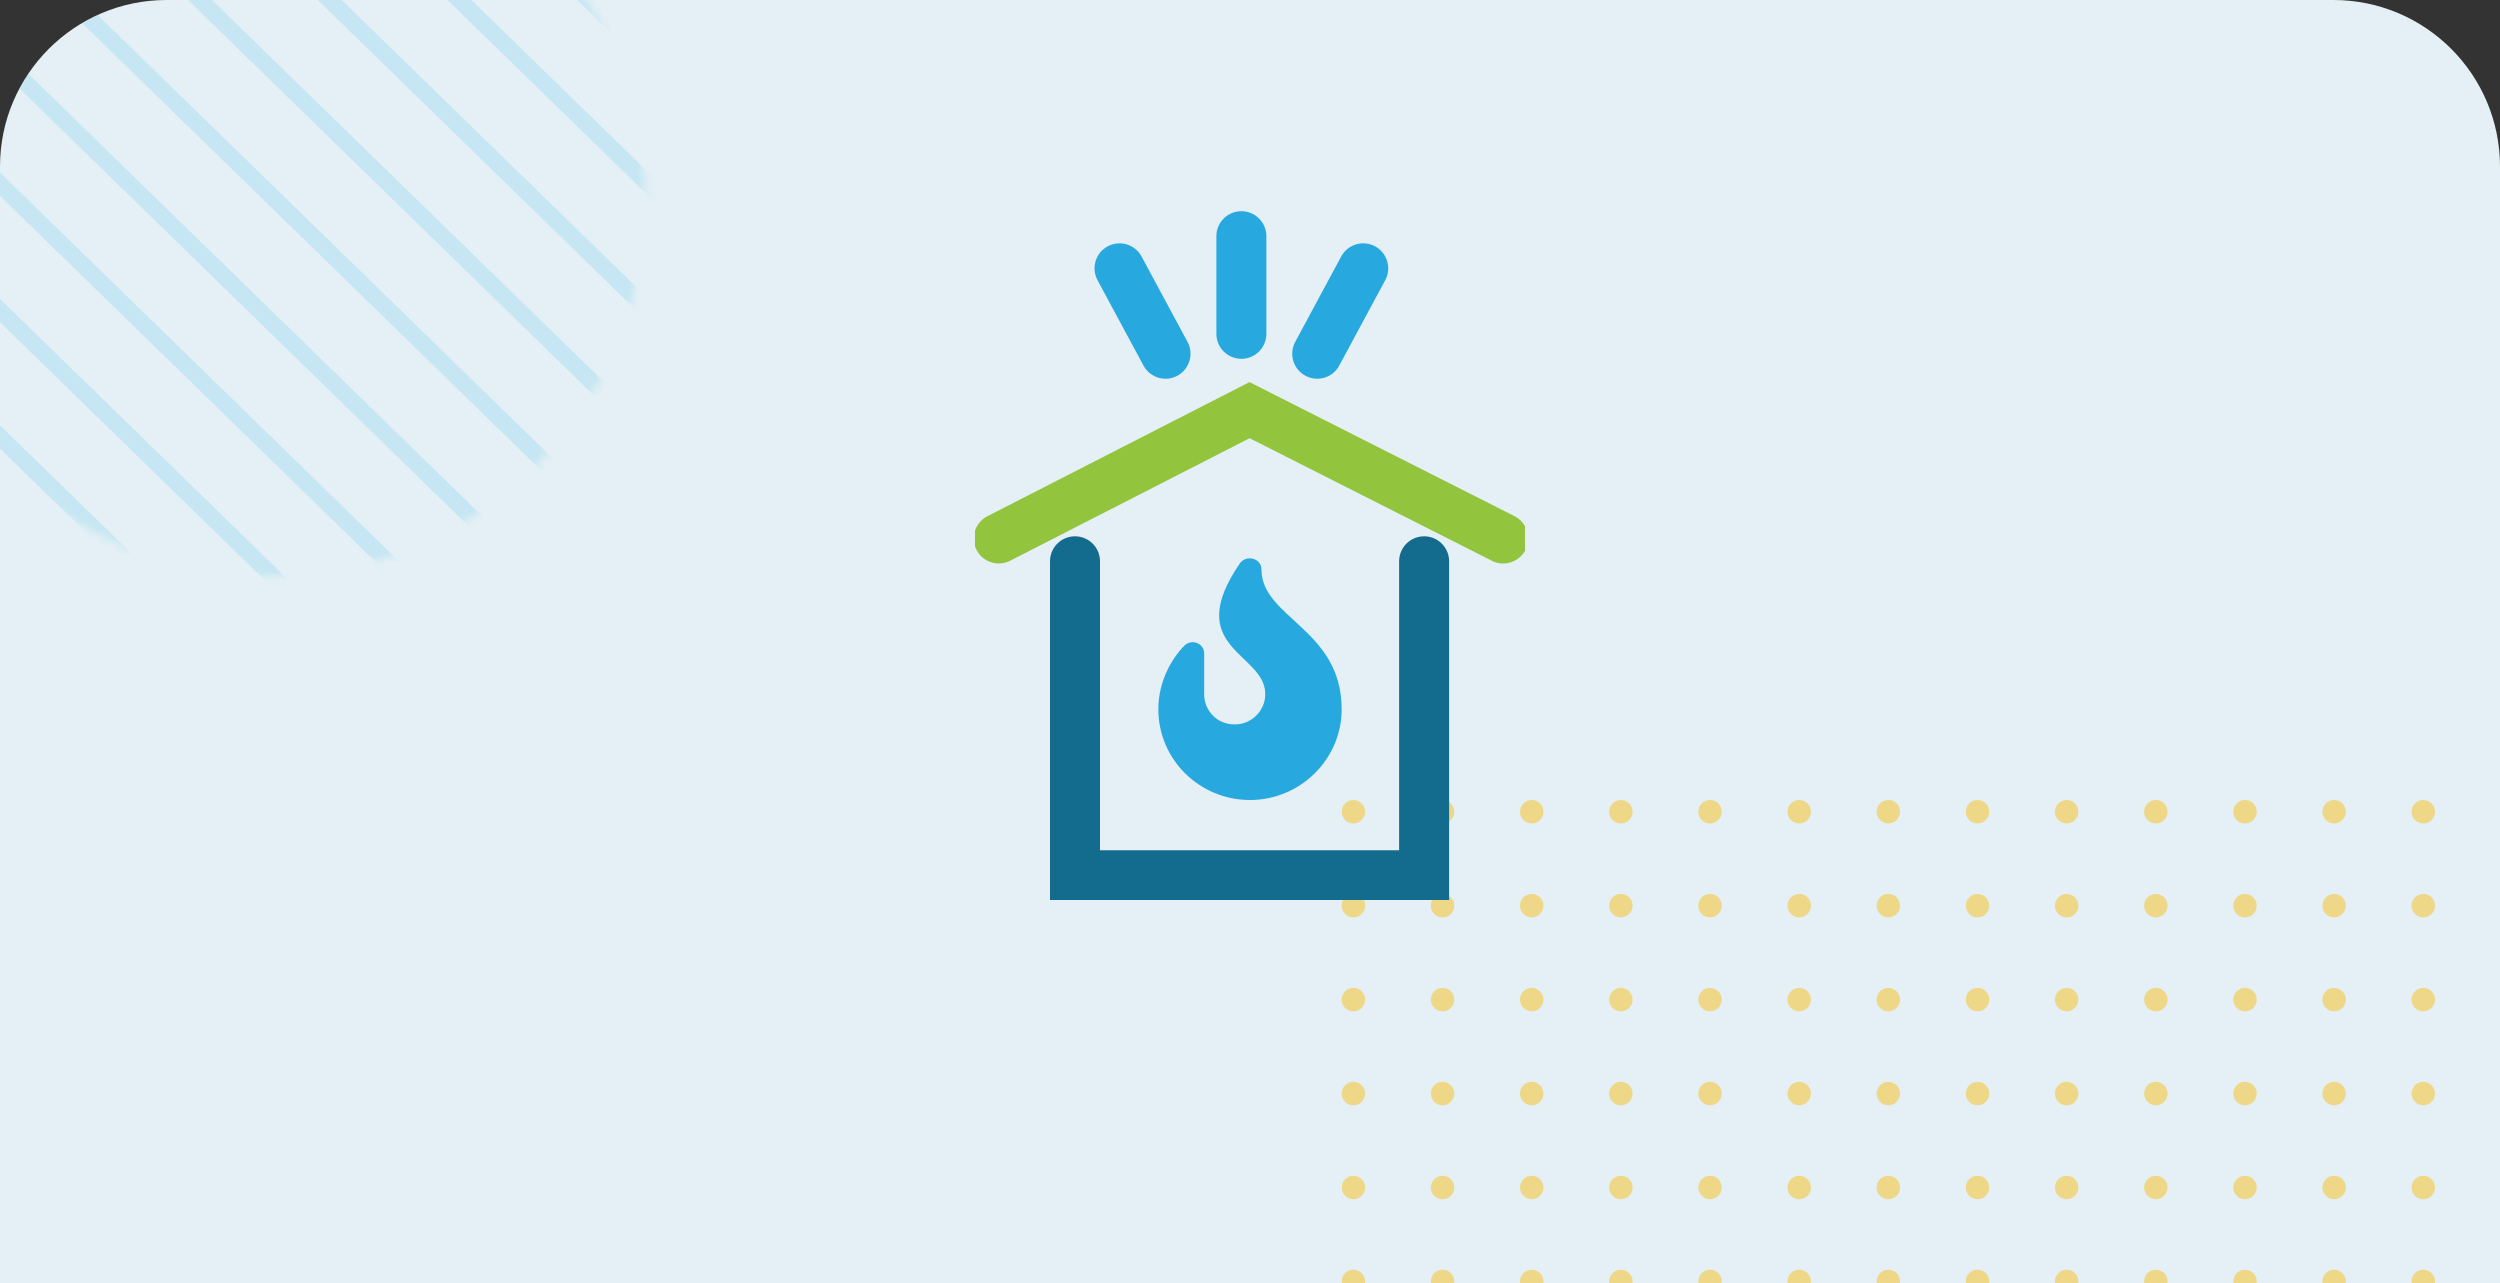
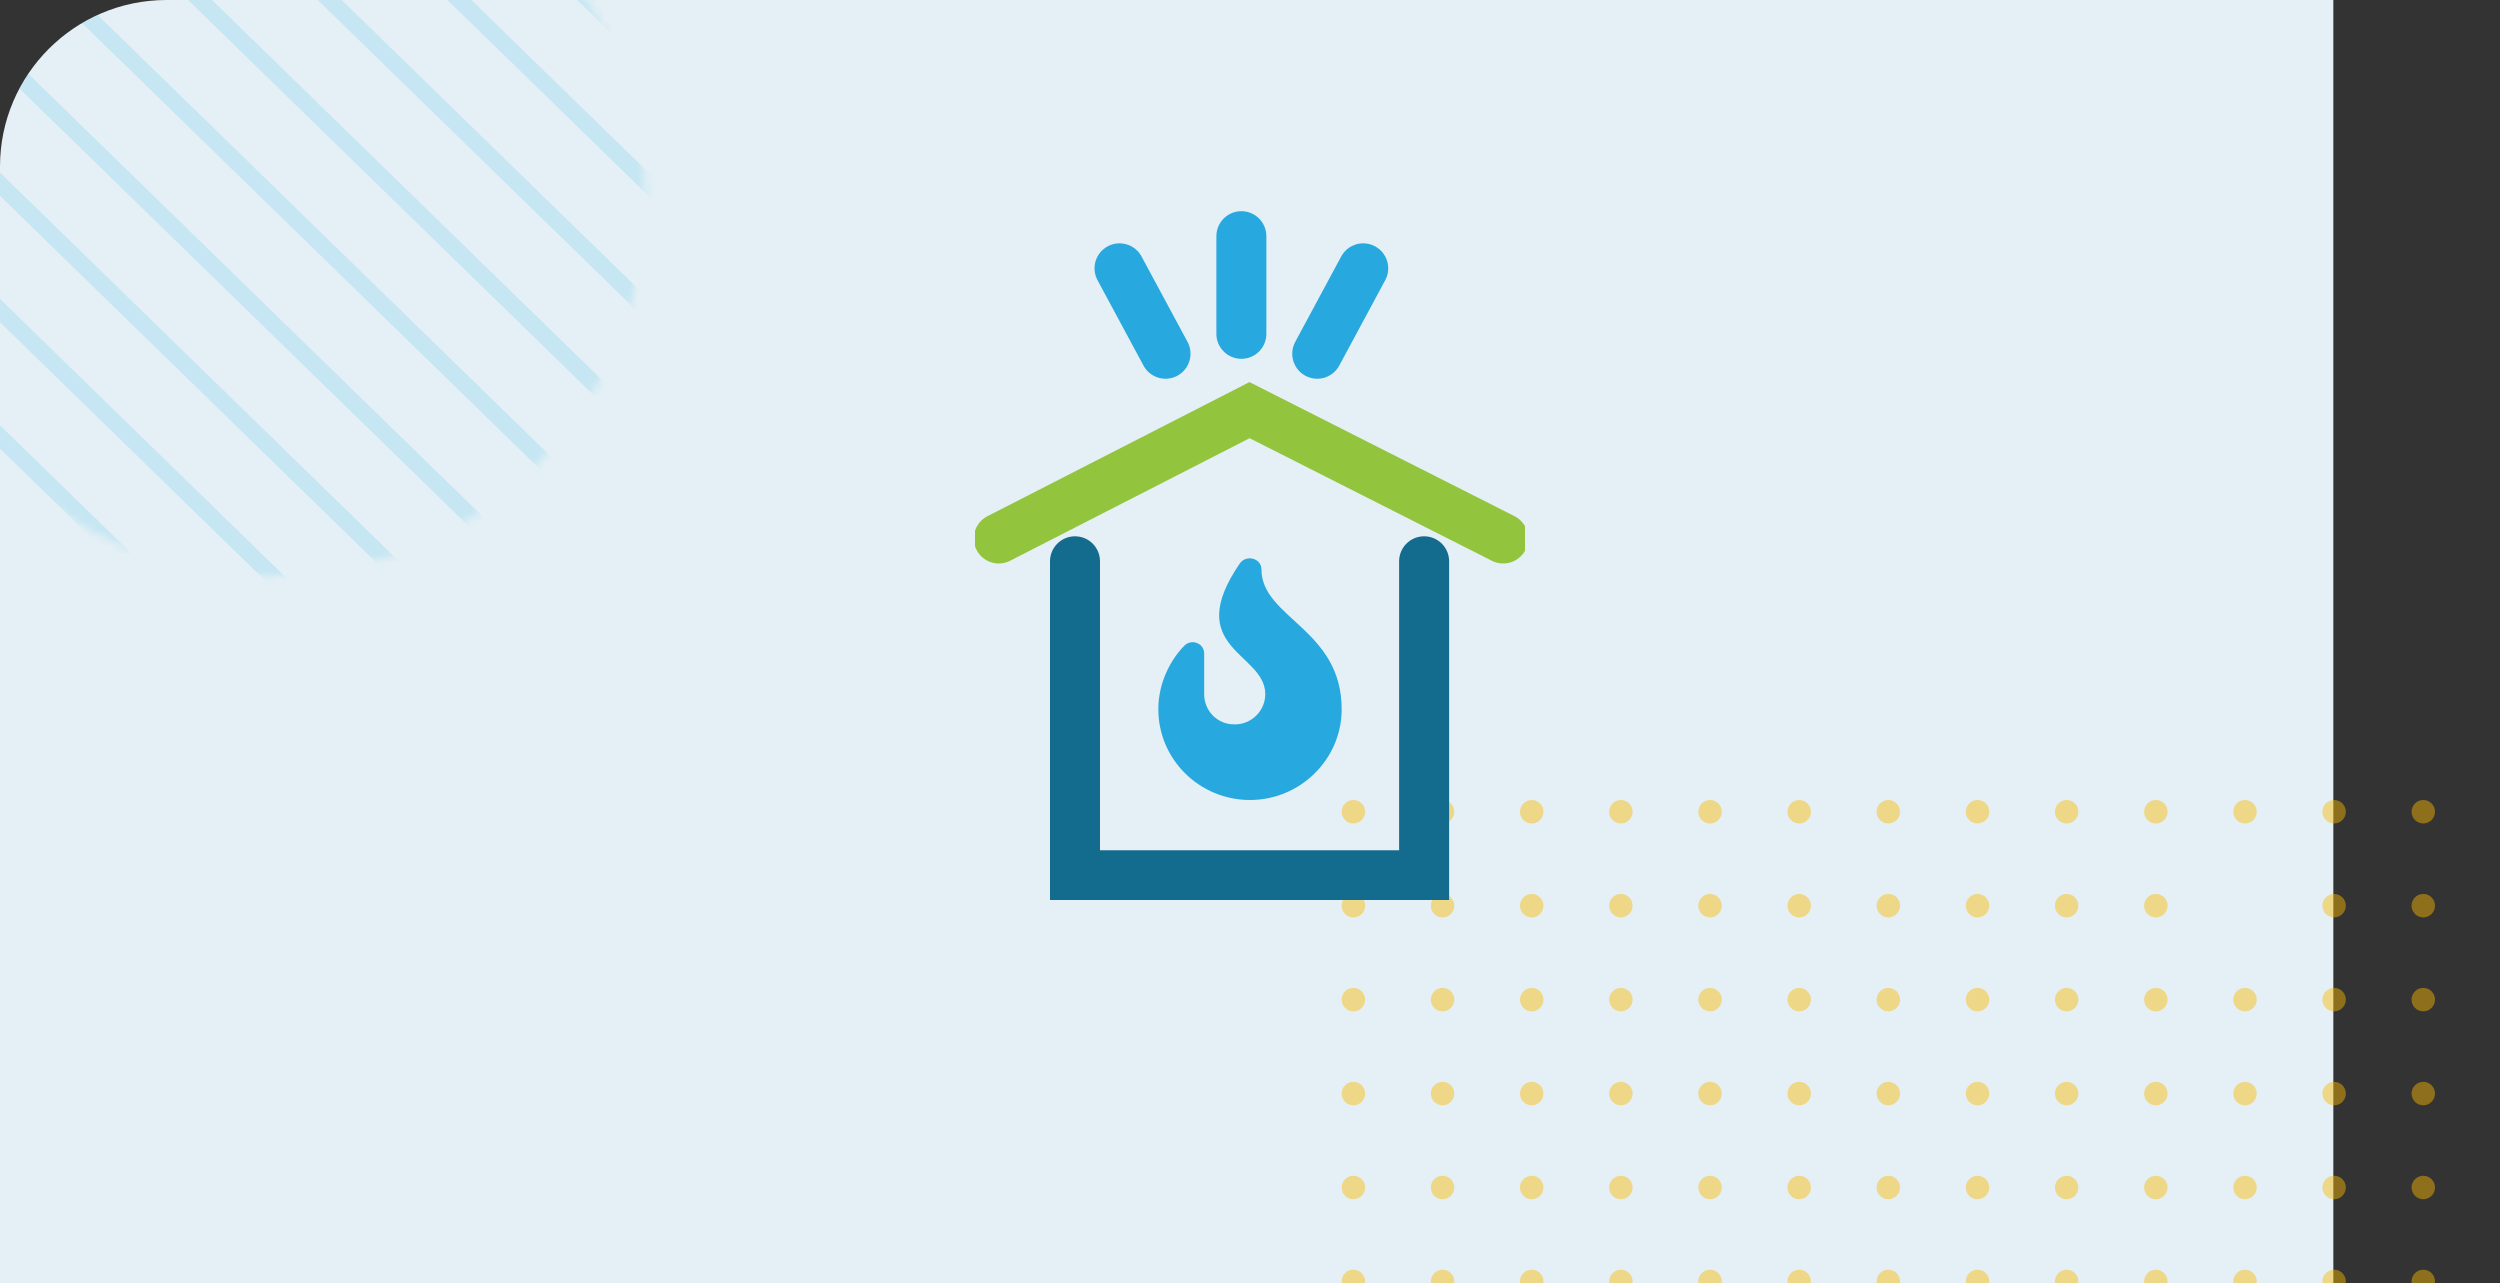
<svg xmlns="http://www.w3.org/2000/svg" width="300" height="154" viewBox="0 0 300 154" fill="none">
  <rect x="0" y="0" width="300" height="154" fill="#333333" stroke="none" />
  <g clip-path="url(#clip0_4953_13076)">
-     <path d="M0 20C0 8.954 8.954 0 20 0H280C291.046 0 300 8.954 300 20V154H0V20Z" fill="#E4F0F5" />
+     <path d="M0 20C0 8.954 8.954 0 20 0H280V154H0V20Z" fill="#E4F0F5" />
    <g opacity="0.45">
      <ellipse cx="162.408" cy="97.409" rx="1.408" ry="1.409" fill="#FAB900" />
      <ellipse cx="162.408" cy="108.681" rx="1.408" ry="1.409" fill="#FAB900" />
      <ellipse cx="162.408" cy="119.955" rx="1.408" ry="1.409" fill="#FAB900" />
      <ellipse cx="162.408" cy="131.227" rx="1.408" ry="1.409" fill="#FAB900" />
      <ellipse cx="162.408" cy="142.5" rx="1.408" ry="1.409" fill="#FAB900" />
      <ellipse cx="162.408" cy="153.772" rx="1.408" ry="1.409" fill="#FAB900" />
      <ellipse cx="173.107" cy="97.409" rx="1.408" ry="1.409" fill="#FAB900" />
      <ellipse cx="173.107" cy="108.681" rx="1.408" ry="1.409" fill="#FAB900" />
      <ellipse cx="173.107" cy="119.955" rx="1.408" ry="1.409" fill="#FAB900" />
      <ellipse cx="173.107" cy="131.227" rx="1.408" ry="1.409" fill="#FAB900" />
      <ellipse cx="173.107" cy="142.5" rx="1.408" ry="1.409" fill="#FAB900" />
      <ellipse cx="173.107" cy="153.772" rx="1.408" ry="1.409" fill="#FAB900" />
      <ellipse cx="183.806" cy="97.409" rx="1.408" ry="1.409" fill="#FAB900" />
      <ellipse cx="183.806" cy="108.681" rx="1.408" ry="1.409" fill="#FAB900" />
      <ellipse cx="183.806" cy="119.955" rx="1.408" ry="1.409" fill="#FAB900" />
      <ellipse cx="183.806" cy="131.227" rx="1.408" ry="1.409" fill="#FAB900" />
      <ellipse cx="183.806" cy="142.5" rx="1.408" ry="1.409" fill="#FAB900" />
      <ellipse cx="183.806" cy="153.772" rx="1.408" ry="1.409" fill="#FAB900" />
      <ellipse cx="194.505" cy="97.409" rx="1.408" ry="1.409" fill="#FAB900" />
      <ellipse cx="194.505" cy="108.681" rx="1.408" ry="1.409" fill="#FAB900" />
      <ellipse cx="194.505" cy="119.955" rx="1.408" ry="1.409" fill="#FAB900" />
      <ellipse cx="194.505" cy="131.227" rx="1.408" ry="1.409" fill="#FAB900" />
      <ellipse cx="194.505" cy="142.5" rx="1.408" ry="1.409" fill="#FAB900" />
      <ellipse cx="194.505" cy="153.772" rx="1.408" ry="1.409" fill="#FAB900" />
      <ellipse cx="205.205" cy="97.409" rx="1.408" ry="1.409" fill="#FAB900" />
      <ellipse cx="205.205" cy="108.681" rx="1.408" ry="1.409" fill="#FAB900" />
      <ellipse cx="205.205" cy="119.955" rx="1.408" ry="1.409" fill="#FAB900" />
      <ellipse cx="205.205" cy="131.227" rx="1.408" ry="1.409" fill="#FAB900" />
      <ellipse cx="205.205" cy="142.5" rx="1.408" ry="1.409" fill="#FAB900" />
      <ellipse cx="205.205" cy="153.772" rx="1.408" ry="1.409" fill="#FAB900" />
      <ellipse cx="215.904" cy="97.409" rx="1.408" ry="1.409" fill="#FAB900" />
      <ellipse cx="215.904" cy="108.681" rx="1.408" ry="1.409" fill="#FAB900" />
      <ellipse cx="215.904" cy="119.955" rx="1.408" ry="1.409" fill="#FAB900" />
      <ellipse cx="215.904" cy="131.227" rx="1.408" ry="1.409" fill="#FAB900" />
      <ellipse cx="215.904" cy="142.5" rx="1.408" ry="1.409" fill="#FAB900" />
      <ellipse cx="215.904" cy="153.772" rx="1.408" ry="1.409" fill="#FAB900" />
      <ellipse cx="226.599" cy="97.409" rx="1.408" ry="1.409" fill="#FAB900" />
      <ellipse cx="226.599" cy="108.681" rx="1.408" ry="1.409" fill="#FAB900" />
      <ellipse cx="226.599" cy="119.955" rx="1.408" ry="1.409" fill="#FAB900" />
      <ellipse cx="226.599" cy="131.227" rx="1.408" ry="1.409" fill="#FAB900" />
      <ellipse cx="226.599" cy="142.5" rx="1.408" ry="1.409" fill="#FAB900" />
      <ellipse cx="226.599" cy="153.772" rx="1.408" ry="1.409" fill="#FAB900" />
      <ellipse cx="237.302" cy="97.409" rx="1.408" ry="1.409" fill="#FAB900" />
      <ellipse cx="237.302" cy="108.681" rx="1.408" ry="1.409" fill="#FAB900" />
      <ellipse cx="237.302" cy="119.955" rx="1.408" ry="1.409" fill="#FAB900" />
      <ellipse cx="237.302" cy="131.227" rx="1.408" ry="1.409" fill="#FAB900" />
      <ellipse cx="237.302" cy="142.5" rx="1.408" ry="1.409" fill="#FAB900" />
      <ellipse cx="237.302" cy="153.772" rx="1.408" ry="1.409" fill="#FAB900" />
      <ellipse cx="247.998" cy="97.409" rx="1.408" ry="1.409" fill="#FAB900" />
      <ellipse cx="247.998" cy="108.681" rx="1.408" ry="1.409" fill="#FAB900" />
      <ellipse cx="247.998" cy="119.955" rx="1.408" ry="1.409" fill="#FAB900" />
      <ellipse cx="247.998" cy="131.227" rx="1.408" ry="1.409" fill="#FAB900" />
      <ellipse cx="247.998" cy="142.5" rx="1.408" ry="1.409" fill="#FAB900" />
      <ellipse cx="247.998" cy="153.772" rx="1.408" ry="1.409" fill="#FAB900" />
      <ellipse cx="258.701" cy="97.409" rx="1.408" ry="1.409" fill="#FAB900" />
      <ellipse cx="258.701" cy="108.681" rx="1.408" ry="1.409" fill="#FAB900" />
      <ellipse cx="258.701" cy="119.955" rx="1.408" ry="1.409" fill="#FAB900" />
      <ellipse cx="258.701" cy="131.227" rx="1.408" ry="1.409" fill="#FAB900" />
      <ellipse cx="258.701" cy="142.5" rx="1.408" ry="1.409" fill="#FAB900" />
      <ellipse cx="258.701" cy="153.772" rx="1.408" ry="1.409" fill="#FAB900" />
      <ellipse cx="269.4" cy="97.409" rx="1.408" ry="1.409" fill="#FAB900" />
-       <ellipse cx="269.4" cy="108.681" rx="1.408" ry="1.409" fill="#FAB900" />
      <ellipse cx="269.4" cy="119.955" rx="1.408" ry="1.409" fill="#FAB900" />
      <ellipse cx="269.4" cy="131.227" rx="1.408" ry="1.409" fill="#FAB900" />
      <ellipse cx="269.4" cy="142.5" rx="1.408" ry="1.409" fill="#FAB900" />
      <ellipse cx="269.4" cy="153.772" rx="1.408" ry="1.409" fill="#FAB900" />
      <ellipse cx="280.095" cy="97.409" rx="1.408" ry="1.409" fill="#FAB900" />
      <ellipse cx="280.095" cy="108.681" rx="1.408" ry="1.409" fill="#FAB900" />
      <ellipse cx="280.095" cy="119.955" rx="1.408" ry="1.409" fill="#FAB900" />
      <ellipse cx="280.095" cy="131.227" rx="1.408" ry="1.409" fill="#FAB900" />
      <ellipse cx="280.095" cy="142.5" rx="1.408" ry="1.409" fill="#FAB900" />
      <ellipse cx="280.095" cy="153.772" rx="1.408" ry="1.409" fill="#FAB900" />
      <ellipse cx="290.794" cy="97.409" rx="1.408" ry="1.409" fill="#FAB900" />
      <ellipse cx="290.794" cy="108.681" rx="1.408" ry="1.409" fill="#FAB900" />
      <ellipse cx="290.794" cy="119.955" rx="1.408" ry="1.409" fill="#FAB900" />
      <ellipse cx="290.794" cy="131.227" rx="1.408" ry="1.409" fill="#FAB900" />
      <ellipse cx="290.794" cy="142.5" rx="1.408" ry="1.409" fill="#FAB900" />
      <ellipse cx="290.794" cy="153.772" rx="1.408" ry="1.409" fill="#FAB900" />
    </g>
    <mask id="mask0_4953_13076" style="mask-type:alpha" maskUnits="userSpaceOnUse" x="-13" y="-21" width="91" height="91">
      <path d="M32.416 -20.891L33.16 -20.885C57.668 -20.487 77.414 -0.495 77.414 24.109L77.408 24.853C77.011 49.363 57.019 69.109 32.416 69.109L31.672 69.103C7.161 68.706 -12.586 48.714 -12.586 24.109C-12.586 -0.743 7.562 -20.891 32.416 -20.891Z" fill="#136B8D" />
    </mask>
    <g mask="url(#mask0_4953_13076)">
      <path d="M60.662 111.537L-44.035 9.539" stroke="#00A4DF" stroke-opacity="0.14" stroke-width="2" />
      <path d="M68.447 103.953L-36.25 1.955" stroke="#00A4DF" stroke-opacity="0.14" stroke-width="2" />
      <path d="M76.228 96.372L-28.469 -5.626" stroke="#00A4DF" stroke-opacity="0.14" stroke-width="2" />
      <path d="M84.006 88.79L-20.691 -13.208" stroke="#00A4DF" stroke-opacity="0.14" stroke-width="2" />
      <path d="M91.791 81.208L-12.906 -20.79" stroke="#00A4DF" stroke-opacity="0.14" stroke-width="2" />
      <path d="M99.572 73.625L-5.125 -28.373" stroke="#00A4DF" stroke-opacity="0.14" stroke-width="2" />
      <path d="M107.357 66.044L2.66 -35.954" stroke="#00A4DF" stroke-opacity="0.14" stroke-width="2" />
      <path d="M115.139 58.462L10.441 -43.536" stroke="#00A4DF" stroke-opacity="0.14" stroke-width="2" />
      <path d="M122.924 50.879L18.227 -51.119" stroke="#00A4DF" stroke-opacity="0.14" stroke-width="2" />
    </g>
    <g clip-path="url(#clip1_4953_13076)">
      <path d="M129 67.356V105.035H170.894V67.356" stroke="#136B8D" stroke-width="6" stroke-linecap="round" />
      <path d="M119.852 64.617L149.945 49.218L180.385 64.617" stroke="#92C43D" stroke-width="6" stroke-linecap="round" />
      <path d="M148.965 28.343V40.057" stroke="#27A8DF" stroke-width="6" stroke-linecap="round" />
      <path d="M163.586 32.201L158.069 42.447" stroke="#27A8DF" stroke-width="6" stroke-linecap="round" />
      <path d="M134.344 32.201L139.861 42.447" stroke="#27A8DF" stroke-width="6" stroke-linecap="round" />
      <path d="M151.375 68.322C151.375 67.017 149.599 66.507 148.797 67.584C141.75 77.85 151.833 78.304 151.833 83.295C151.833 85.337 150.115 86.982 148.109 86.925C146.047 86.925 144.5 85.28 144.5 83.295V78.417C144.5 77.17 142.953 76.602 142.094 77.51C140.547 79.098 139 81.82 139 85.11C139 91.122 143.927 96 150 96C156.016 96 161 91.122 161 85.11C161 75.468 151.375 74.163 151.375 68.322Z" fill="#27A8DF" />
    </g>
  </g>
  <defs>
    <clipPath id="clip0_4953_13076">
      <path d="M0 20C0 8.954 8.954 0 20 0H280C291.046 0 300 8.954 300 20V154H0V20Z" fill="white" />
    </clipPath>
    <clipPath id="clip1_4953_13076">
      <rect width="66" height="84" fill="white" transform="translate(117 24)" />
    </clipPath>
  </defs>
</svg>